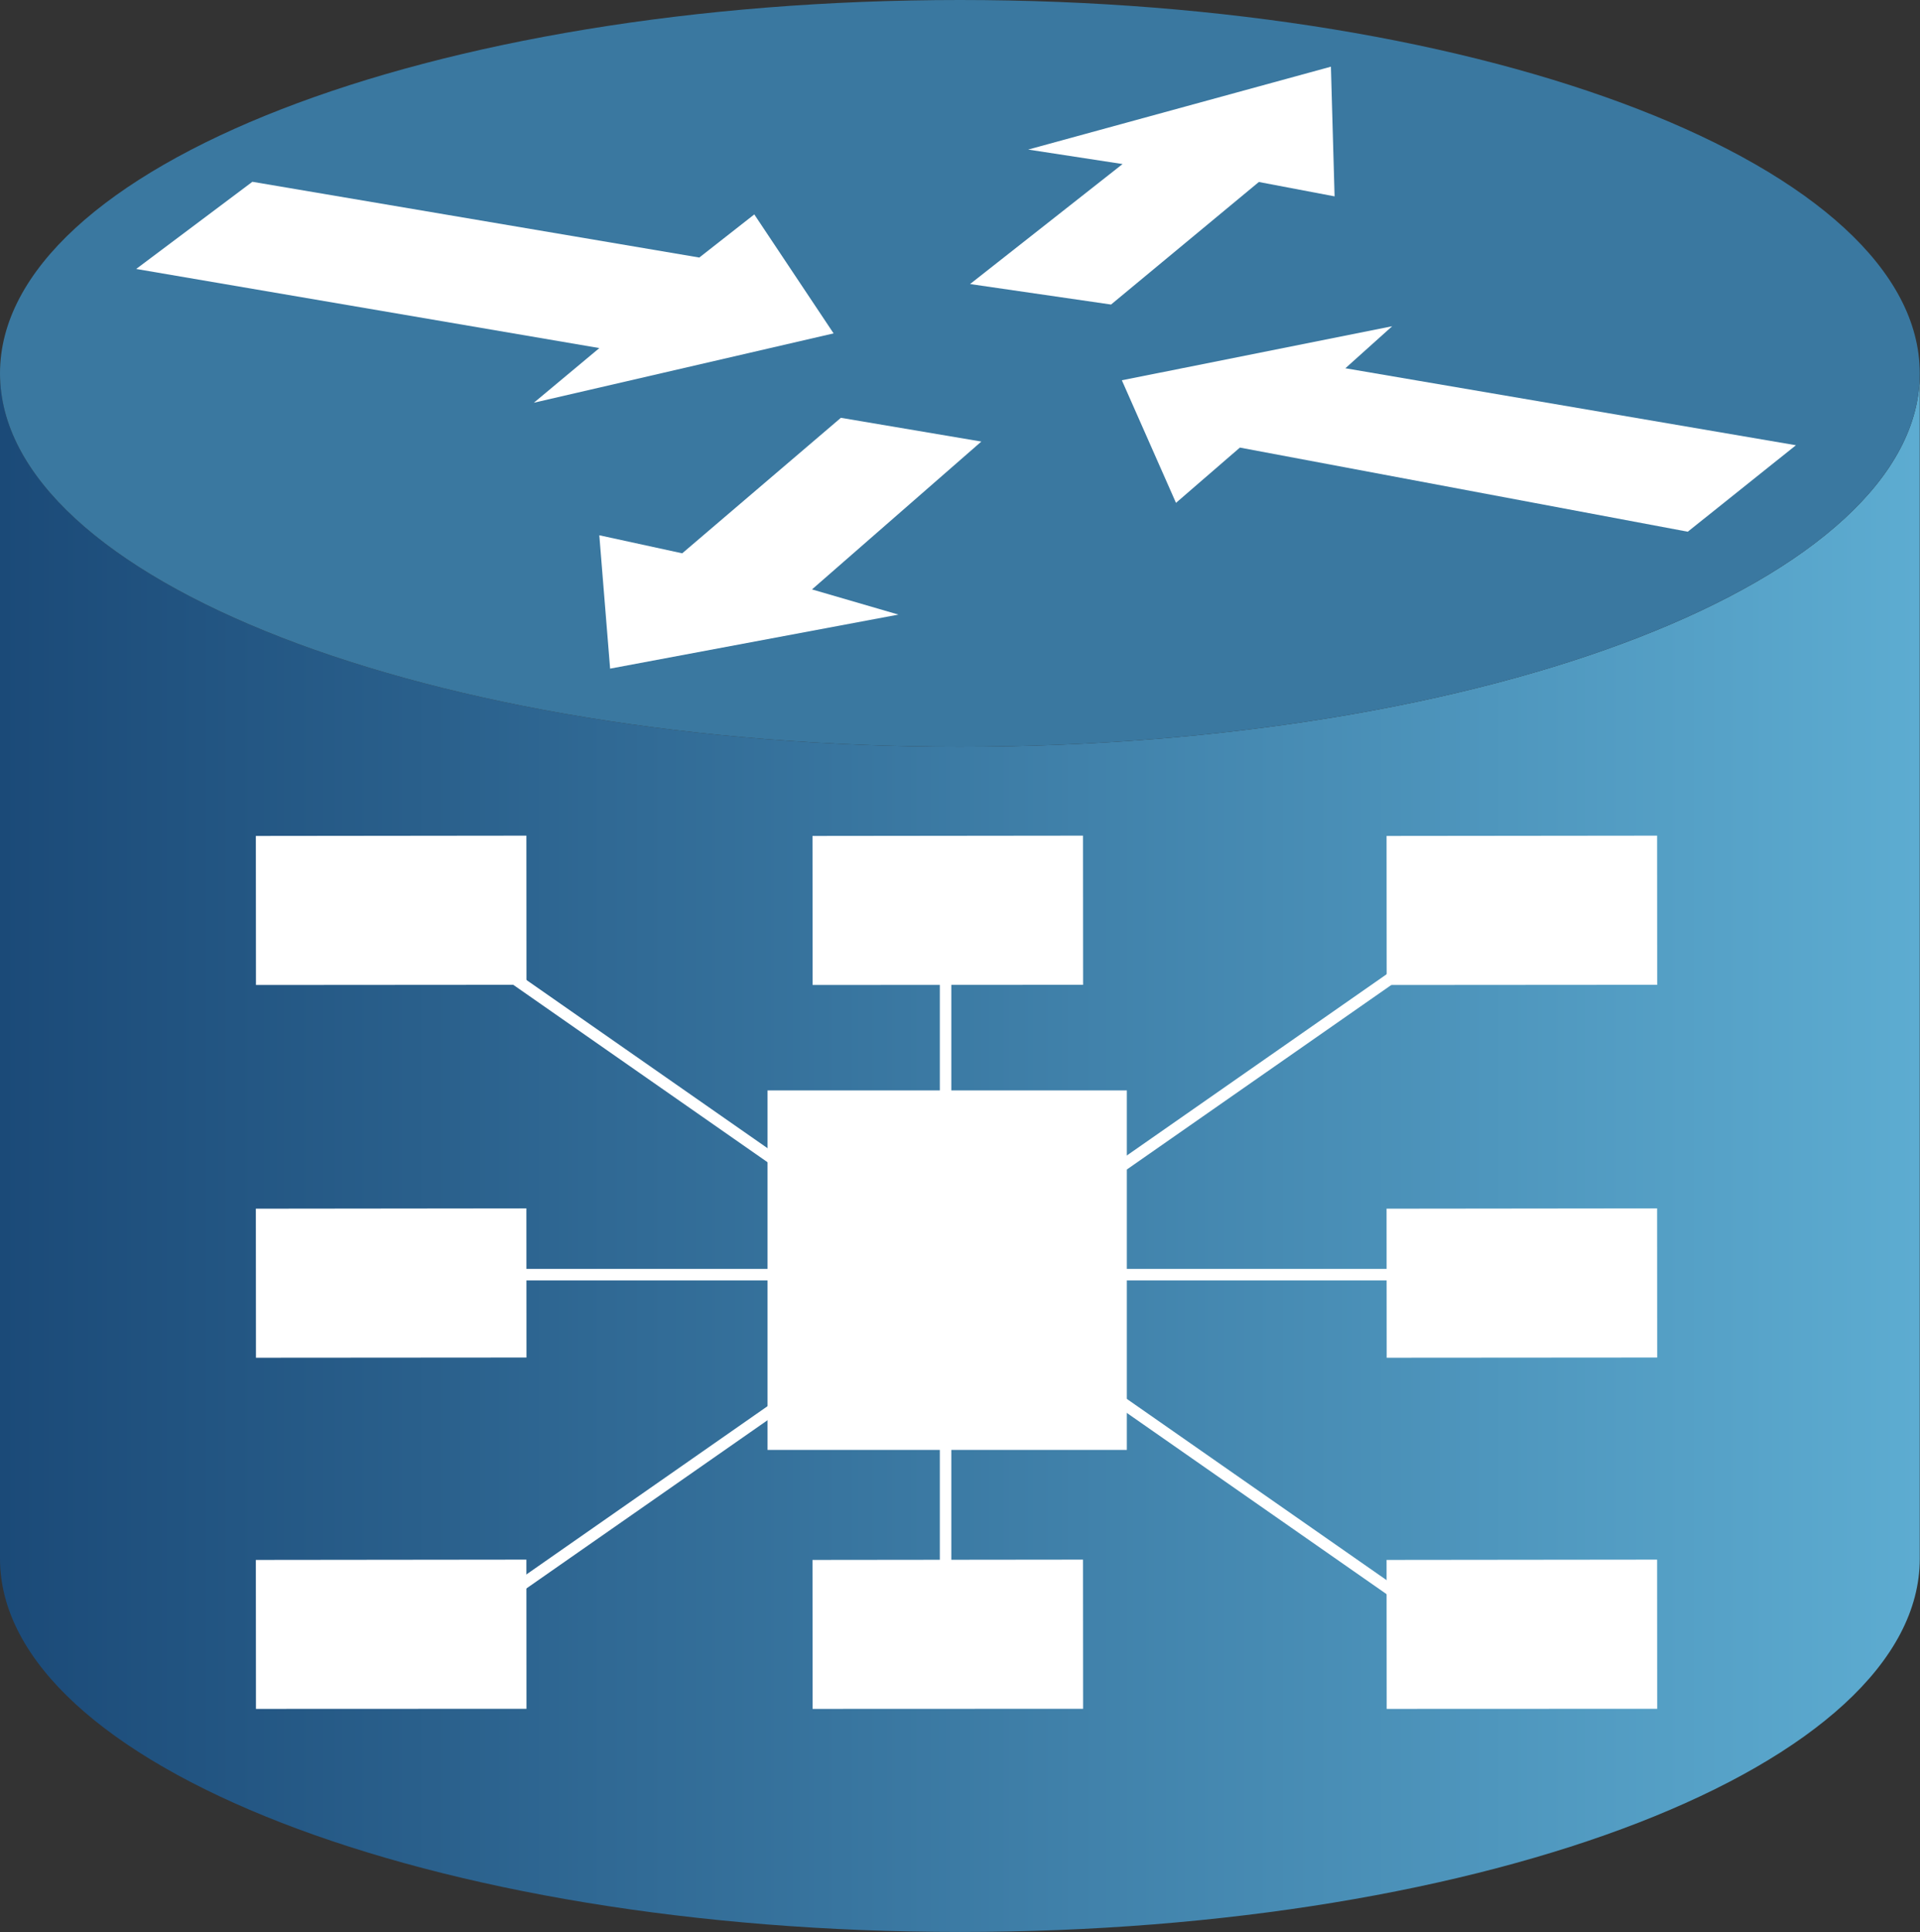
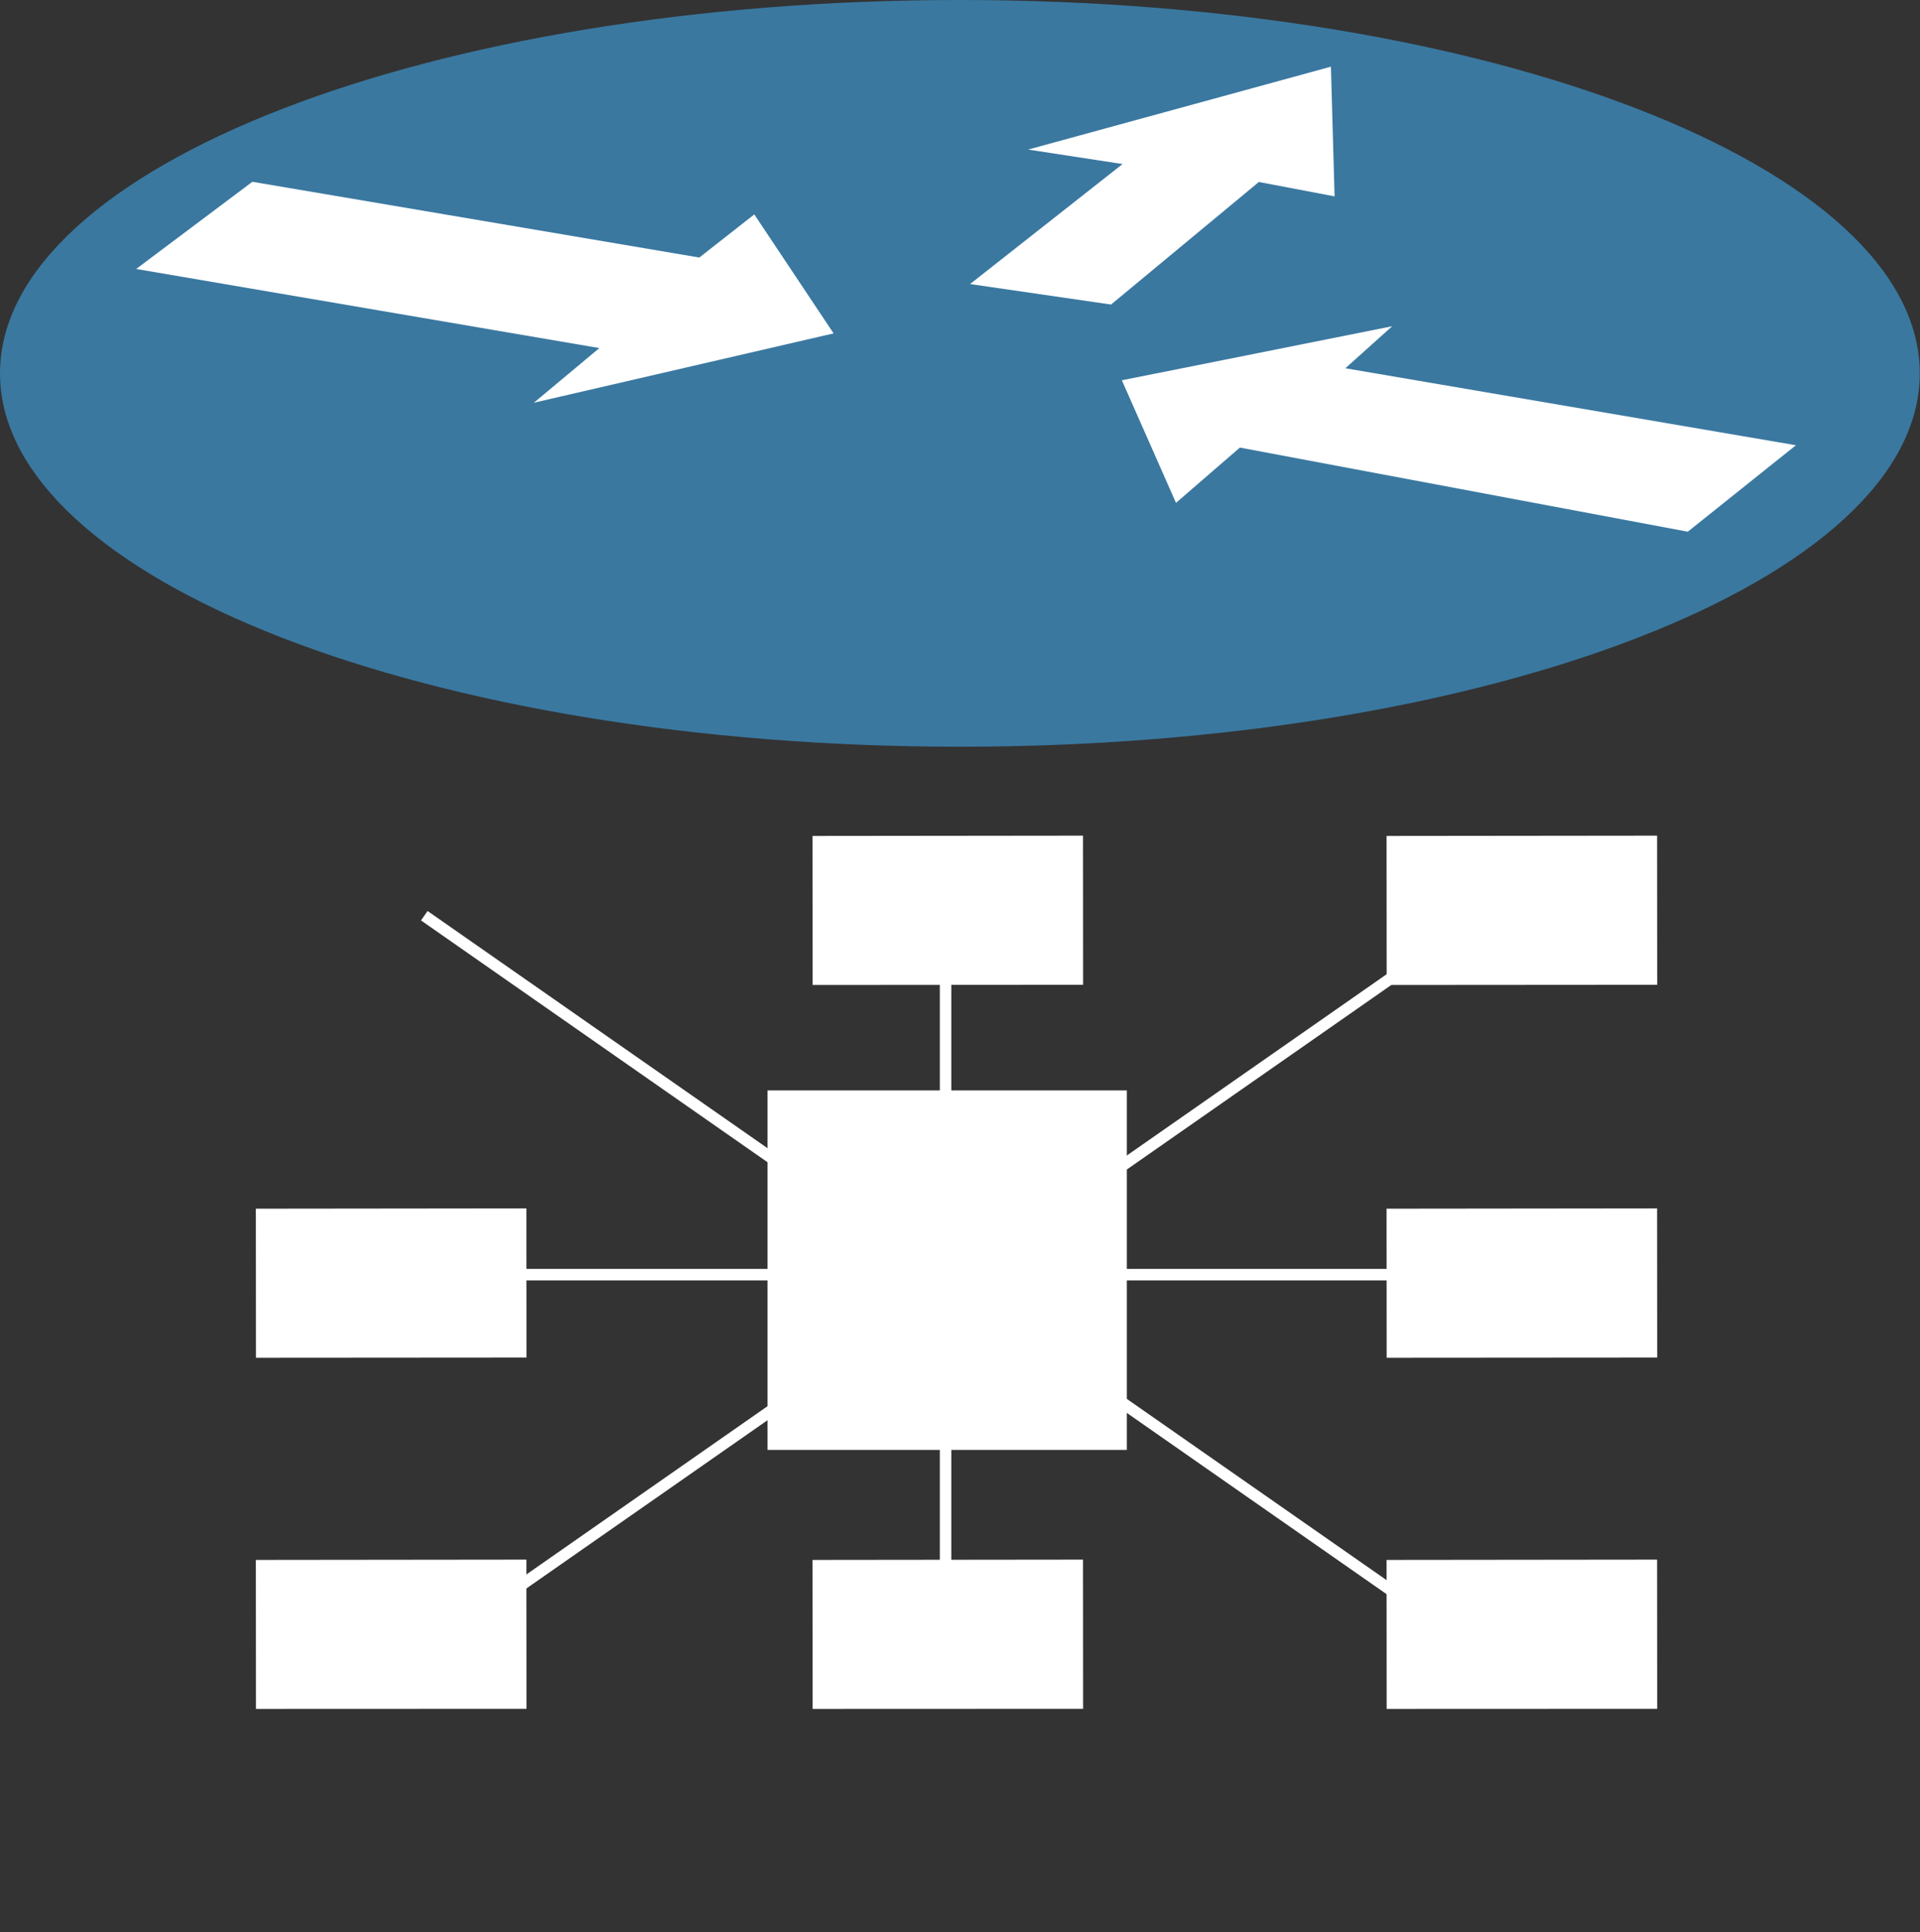
<svg xmlns="http://www.w3.org/2000/svg" version="1.1" x="0px" y="0px" width="167px" height="168px" viewBox="0 0 167 168" enable-background="new 0 0 167 168" xml:space="preserve">
  <rect x="0" y="0" width="167" height="168" fill="#333333" stroke="none" />
  <defs>
</defs>
  <linearGradient id="_x31_9_2_" gradientUnits="userSpaceOnUse" x1="0" y1="100.233" x2="166.98" y2="100.233">
    <stop offset="0" style="stop-color:#1B4A78" />
    <stop offset="1" style="stop-color:#5DACD1" />
  </linearGradient>
-   <path id="_x31_9_1_" fill="url(#_x31_9_2_)" d="M166.98,32.467c0,17.937-37.387,32.467-83.49,32.467  C37.379,64.934,0,50.403,0,32.467v103.066C0,153.469,37.379,168,83.49,168c46.103,0,83.49-14.531,83.49-32.467V32.467z" />
  <path id="_x31_8_1_" fill="#3A78A0" d="M83.49,64.934c46.103,0,83.49-14.53,83.49-32.467C166.98,14.531,129.593,0,83.49,0  C37.379,0,0,14.531,0,32.467C0,50.403,37.379,64.934,83.49,64.934z" />
  <polygon id="_x31_7_1_" fill="#FFFFFF" points="65.608,18.645 72.505,28.991 46.435,35.02 52.131,30.268 11.845,23.388   21.952,15.808 60.824,22.395 " />
  <polygon id="_x31_6_1_" fill="#FFFFFF" points="102.286,43.727 97.578,33.069 121.09,28.37 117.02,32.023 156.208,38.717   146.801,46.236 107.844,38.921 " />
  <polygon id="_x31_5_1_" fill="#FFFFFF" points="89.43,13.006 115.762,5.798 116.081,17.075 109.494,15.825 96.638,26.482   84.376,24.7 97.64,14.265 " />
-   <polygon id="_x31_4_1_" fill="#FFFFFF" points="78.144,53.444 53.067,58.143 52.127,46.546 59.339,48.115 73.139,36.332   85.356,38.397 70.626,51.254 " />
  <rect id="_x31_3_1_" x="66.76" y="94.82" fill="#FFFFFF" width="31.252" height="31.261" />
-   <polygon id="_x31_2_1_" fill="#FFFFFF" points="45.784,72.665 45.792,85.636 22.263,85.653 22.253,72.691 " />
  <polygon id="_x31_1_1_" fill="#FFFFFF" points="45.784,105.078 45.792,118.049 22.263,118.066 22.253,105.104 " />
  <polygon id="_x31_0_1_" fill="#FFFFFF" points="45.784,135.622 45.792,148.593 22.263,148.602 22.253,135.648 " />
  <polygon id="_x39__1_" fill="#FFFFFF" points="94.2,135.622 94.209,148.593 70.679,148.602 70.67,135.648 " />
  <polygon id="_x38__1_" fill="#FFFFFF" points="144.133,72.665 144.142,85.636 120.611,85.653 120.602,72.691 " />
  <polygon id="_x37__1_" fill="#FFFFFF" points="94.2,72.665 94.209,85.636 70.679,85.653 70.67,72.691 " />
  <polygon id="_x36__1_" fill="#FFFFFF" points="144.133,105.078 144.142,118.049 120.611,118.066 120.602,105.104 " />
  <polygon id="_x35__1_" fill="#FFFFFF" points="144.133,135.622 144.142,148.593 120.611,148.602 120.602,135.648 " />
  <rect id="_x34__1_" x="34.582" y="110.341" fill="#FFFFFF" width="97.592" height="1" />
  <rect id="_x33__1_" x="81.745" y="81.336" fill="#FFFFFF" width="1" height="61.281" />
  <rect id="_x32__1_" x="83.161" y="56.112" transform="matrix(0.572 0.82 -0.82 0.572 126.934 -21.07)" fill="#FFFFFF" width="1" height="110.026" />
  <rect id="_x31__1_" x="26.946" y="110.625" transform="matrix(0.82 0.572 -0.572 0.82 78.37 -26.908)" fill="#FFFFFF" width="110.026" height="1" />
</svg>